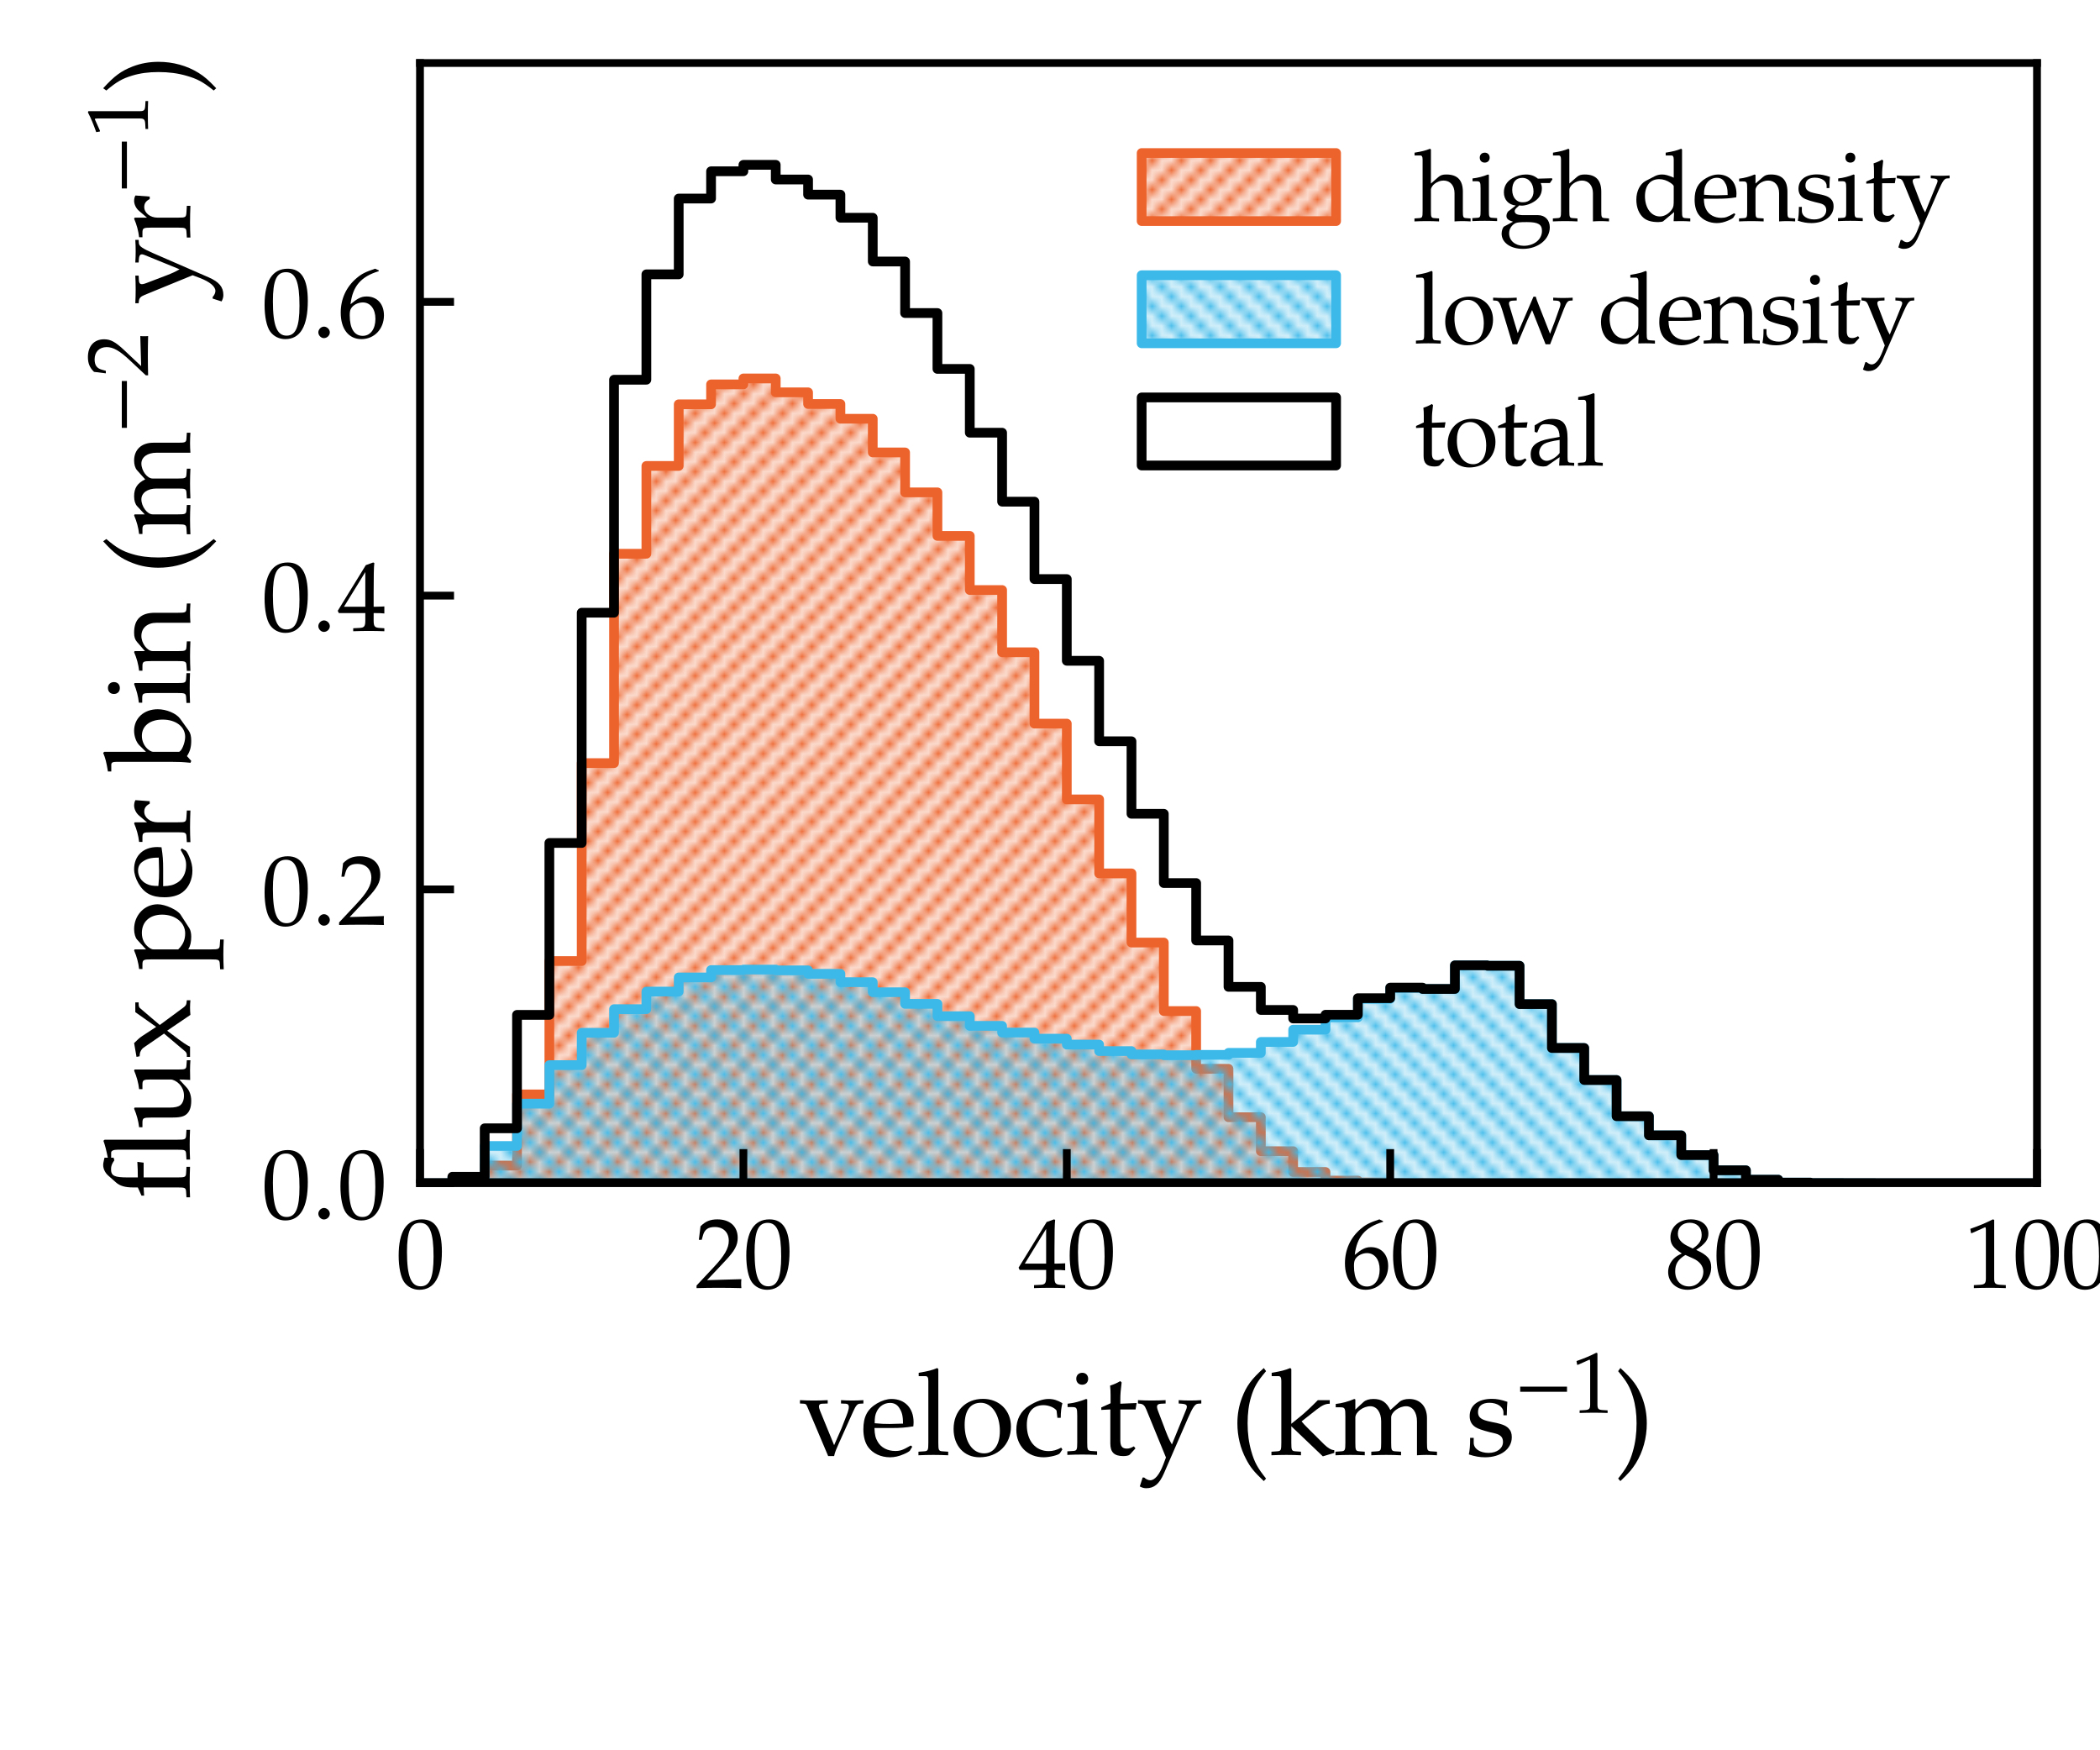
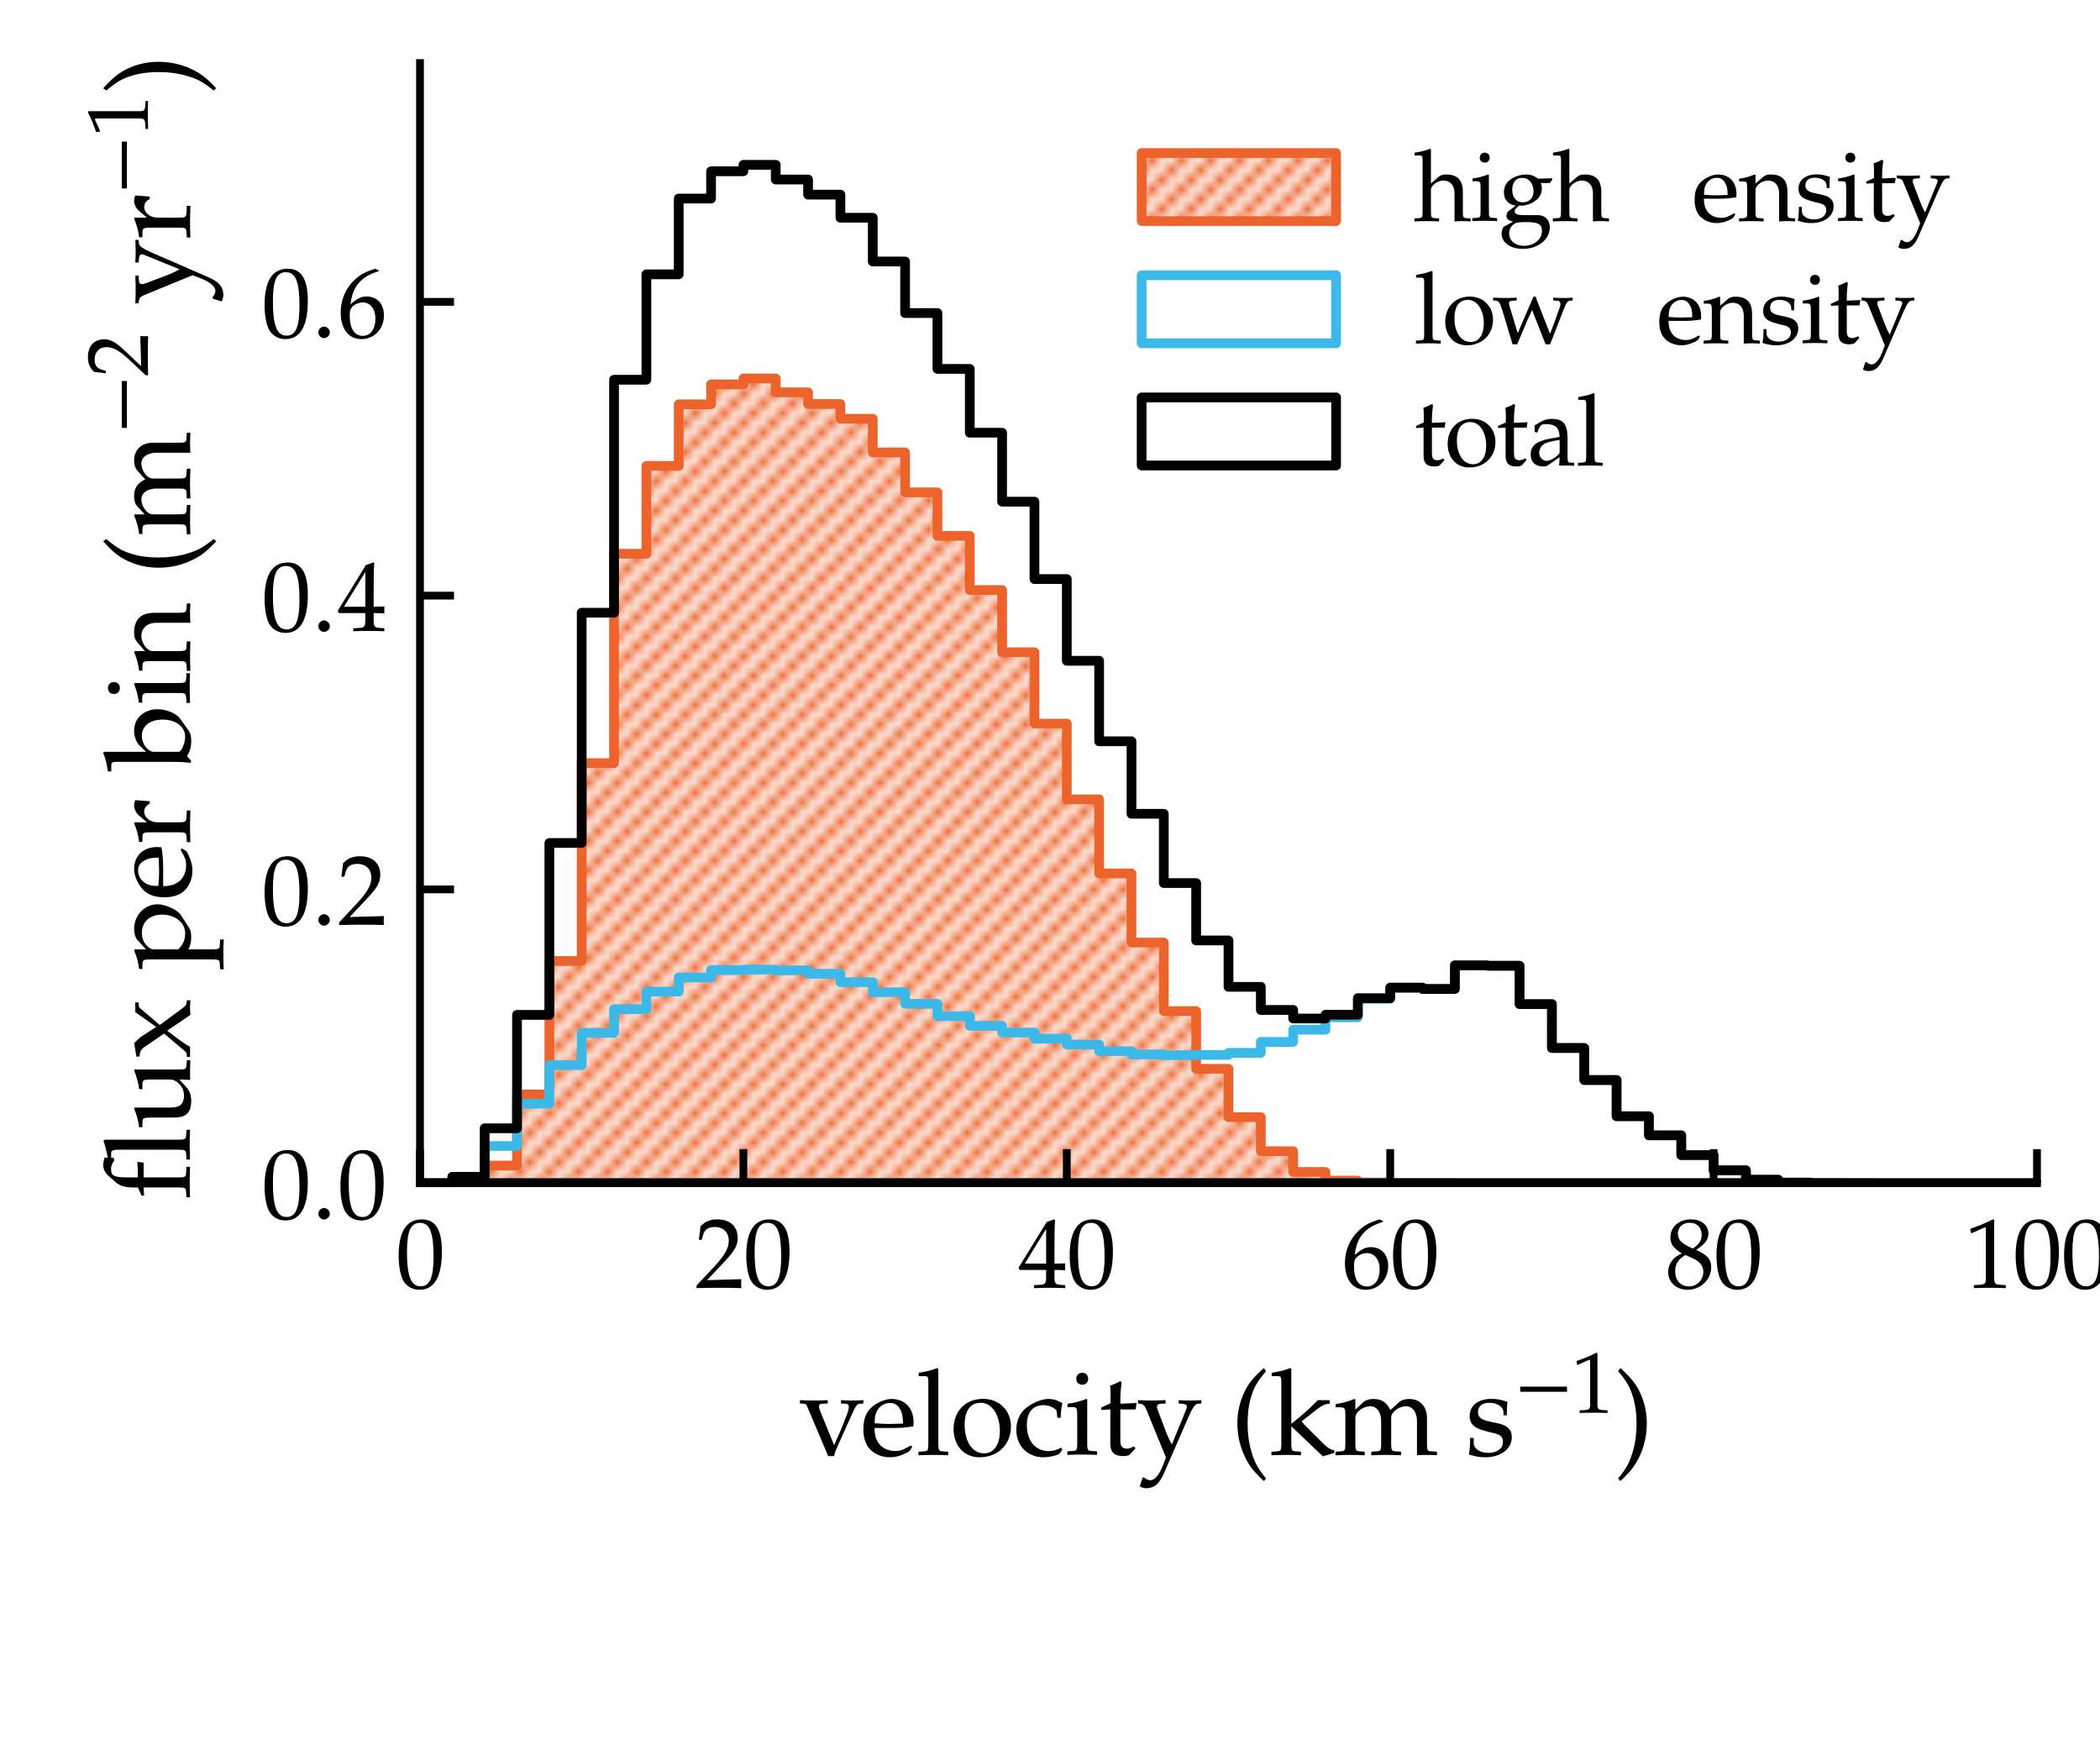
<svg xmlns="http://www.w3.org/2000/svg" xmlns:xlink="http://www.w3.org/1999/xlink" width="216pt" height="180pt" viewBox="0 0 216 180" version="1.1">
  <defs>
    <style type="text/css">*{stroke-linejoin: round; stroke-linecap: butt}</style>
  </defs>
  <g id="figure_1">
    <g id="patch_1">
      <path d="M 0 180  L 216 180  L 216 0  L 0 0  z " style="fill: #ffffff" />
    </g>
    <g id="axes_1">
      <g id="patch_2">
        <path d="M 43.2 121.68  L 209.52 121.68  L 209.52 6.48  L 43.2 6.48  z " style="fill: #ffffff" />
      </g>
      <g id="patch_3">
        <path d="M 43.2 121.68  L 43.2 121.679  L 46.526 121.679  L 46.526 121.594  L 49.853 121.594  L 49.853 119.865  L 53.179 119.865  L 53.179 112.548  L 56.506 112.548  L 56.506 98.833  L 59.832 98.833  L 59.832 78.479  L 63.158 78.479  L 63.158 56.949  L 66.485 56.949  L 66.485 47.918  L 69.811 47.918  L 69.811 41.579  L 73.138 41.579  L 73.138 39.531  L 76.464 39.531  L 76.464 38.919  L 79.79 38.919  L 79.79 40.348  L 83.117 40.348  L 83.117 41.547  L 86.443 41.547  L 86.443 43.064  L 89.77 43.064  L 89.77 46.53  L 93.096 46.53  L 93.096 50.635  L 96.422 50.635  L 96.422 55.113  L 99.749 55.113  L 99.749 60.679  L 103.075 60.679  L 103.075 67.082  L 106.402 67.082  L 106.402 74.416  L 109.728 74.416  L 109.728 82.21  L 113.054 82.21  L 113.054 89.82  L 116.381 89.82  L 116.381 96.933  L 119.707 96.933  L 119.707 103.978  L 123.034 103.978  L 123.034 109.915  L 126.36 109.915  L 126.36 114.891  L 129.686 114.891  L 129.686 118.389  L 133.013 118.389  L 133.013 120.529  L 136.339 120.529  L 136.339 121.415  L 139.666 121.415  L 139.666 121.612  L 142.992 121.612  L 142.992 121.655  L 146.318 121.655  L 146.318 121.672  L 149.645 121.672  L 149.645 121.678  L 152.971 121.678  L 152.971 121.68  L 156.298 121.68  L 156.298 121.68  L 159.624 121.68  L 159.624 121.68  L 162.95 121.68  L 162.95 121.68  L 166.277 121.68  L 166.277 121.68  L 169.603 121.68  L 169.603 121.68  L 172.93 121.68  L 172.93 121.68  L 176.256 121.68  L 176.256 121.68  L 179.582 121.68  L 179.582 121.68  L 182.909 121.68  L 182.909 121.68  L 186.235 121.68  L 186.235 121.68  L 189.562 121.68  L 189.562 121.68  L 192.888 121.68  L 192.888 121.68  L 196.214 121.68  L 196.214 121.68  L 199.541 121.68  L 199.541 121.68  L 202.867 121.68  L 202.867 121.68  L 206.194 121.68  L 206.194 121.68  L 209.52 121.68  L 209.52 121.68  z " clip-path="url(#pfb342551e7)" style="fill: url(#h3b12425a8b); stroke: #ed632c; stroke-linejoin: miter" />
      </g>
      <g id="patch_4">
        <path d="M 43.2 121.68  L 43.2 121.676  L 46.526 121.676  L 46.526 121.106  L 49.853 121.106  L 49.853 117.852  L 53.179 117.852  L 53.179 113.502  L 56.506 113.502  L 56.506 109.539  L 59.832 109.539  L 59.832 106.212  L 63.158 106.212  L 63.158 103.783  L 66.485 103.783  L 66.485 101.976  L 69.811 101.976  L 69.811 100.521  L 73.138 100.521  L 73.138 99.763  L 76.464 99.763  L 76.464 99.714  L 79.79 99.714  L 79.79 99.792  L 83.117 99.792  L 83.117 100.15  L 86.443 100.15  L 86.443 101.008  L 89.77 101.008  L 89.77 102.042  L 93.096 102.042  L 93.096 103.238  L 96.422 103.238  L 96.422 104.506  L 99.749 104.506  L 99.749 105.501  L 103.075 105.501  L 103.075 106.189  L 106.402 106.189  L 106.402 106.818  L 109.728 106.818  L 109.728 107.425  L 113.054 107.425  L 113.054 108.094  L 116.381 108.094  L 116.381 108.438  L 119.707 108.438  L 119.707 108.517  L 123.034 108.517  L 123.034 108.481  L 126.36 108.481  L 126.36 108.277  L 129.686 108.277  L 129.686 107.154  L 133.013 107.154  L 133.013 105.893  L 136.339 105.893  L 136.339 104.622  L 139.666 104.622  L 139.666 102.721  L 142.992 102.721  L 142.992 101.592  L 146.318 101.592  L 146.318 101.712  L 149.645 101.712  L 149.645 99.279  L 152.971 99.279  L 152.971 99.32  L 156.298 99.32  L 156.298 103.261  L 159.624 103.261  L 159.624 107.777  L 162.95 107.777  L 162.95 111.069  L 166.277 111.069  L 166.277 114.793  L 169.603 114.793  L 169.603 116.757  L 172.93 116.757  L 172.93 118.791  L 176.256 118.791  L 176.256 120.354  L 179.582 120.354  L 179.582 121.32  L 182.909 121.32  L 182.909 121.623  L 186.235 121.623  L 186.235 121.665  L 189.562 121.665  L 189.562 121.675  L 192.888 121.675  L 192.888 121.679  L 196.214 121.679  L 196.214 121.68  L 199.541 121.68  L 199.541 121.68  L 202.867 121.68  L 202.867 121.68  L 206.194 121.68  L 206.194 121.68  L 209.52 121.68  L 209.52 121.68  z " clip-path="url(#pfb342551e7)" style="fill: url(#h02c1dba7c7); stroke: #3db9e9; stroke-linejoin: miter" />
      </g>
      <g id="patch_5">
        <path d="M 43.2 121.68  L 43.2 121.675  L 46.526 121.675  L 46.526 121.02  L 49.853 121.02  L 49.853 116.036  L 53.179 116.036  L 53.179 104.37  L 56.506 104.37  L 56.506 86.691  L 59.832 86.691  L 59.832 63.011  L 63.158 63.011  L 63.158 39.052  L 66.485 39.052  L 66.485 28.214  L 69.811 28.214  L 69.811 20.42  L 73.138 20.42  L 73.138 17.614  L 76.464 17.614  L 76.464 16.953  L 79.79 16.953  L 79.79 18.46  L 83.117 18.46  L 83.117 20.017  L 86.443 20.017  L 86.443 22.392  L 89.77 22.392  L 89.77 26.892  L 93.096 26.892  L 93.096 32.194  L 96.422 32.194  L 96.422 37.939  L 99.749 37.939  L 99.749 44.5  L 103.075 44.5  L 103.075 51.591  L 106.402 51.591  L 106.402 59.554  L 109.728 59.554  L 109.728 67.955  L 113.054 67.955  L 113.054 76.234  L 116.381 76.234  L 116.381 83.691  L 119.707 83.691  L 119.707 90.815  L 123.034 90.815  L 123.034 96.716  L 126.36 96.716  L 126.36 101.488  L 129.686 101.488  L 129.686 103.864  L 133.013 103.864  L 133.013 104.742  L 136.339 104.742  L 136.339 104.357  L 139.666 104.357  L 139.666 102.652  L 142.992 102.652  L 142.992 101.567  L 146.318 101.567  L 146.318 101.704  L 149.645 101.704  L 149.645 99.277  L 152.971 99.277  L 152.971 99.319  L 156.298 99.319  L 156.298 103.261  L 159.624 103.261  L 159.624 107.777  L 162.95 107.777  L 162.95 111.069  L 166.277 111.069  L 166.277 114.793  L 169.603 114.793  L 169.603 116.757  L 172.93 116.757  L 172.93 118.791  L 176.256 118.791  L 176.256 120.354  L 179.582 120.354  L 179.582 121.32  L 182.909 121.32  L 182.909 121.623  L 186.235 121.623  L 186.235 121.665  L 189.562 121.665  L 189.562 121.675  L 192.888 121.675  L 192.888 121.679  L 196.214 121.679  L 196.214 121.68  L 199.541 121.68  L 199.541 121.68  L 202.867 121.68  L 202.867 121.68  L 206.194 121.68  L 206.194 121.68  L 209.52 121.68  L 209.52 121.68  L 43.2 121.68  z " clip-path="url(#pfb342551e7)" style="fill: none; stroke: #000000; stroke-linejoin: miter" />
      </g>
      <g id="matplotlib.axis_1">
        <g id="xtick_1">
          <g id="line2d_1">
            <defs>
              <path id="m2ce59a1616" d="M 0 0  L 0 -3.5  " style="stroke: #000000; stroke-width: 0.8" />
            </defs>
            <g>
              <use xlink:href="#m2ce59a1616" x="43.2" y="121.68" style="stroke: #000000; stroke-width: 0.8" />
            </g>
          </g>
          <g id="text_1">
            <g transform="translate(40.709 132.438) scale(0.1 -0.1)">
              <defs>
                <path id="TeXGyrePagellaX-Regular-30" d="M 2976 2345  C 2976 3749 2560 4416 1683 4416  C 691 4416 186 3628 186 2076  C 186 1326 320 679 544 365  C 768 51 1126 -128 1523 -128  C 2490 -128 2976 704 2976 2345  z M 2438 2025  C 2438 660 2195 96 1606 96  C 986 96 723 743 723 2307  C 723 3660 960 4191 1568 4191  C 2189 4191 2438 3563 2438 2025  z " transform="scale(0.016)" />
              </defs>
              <use xlink:href="#TeXGyrePagellaX-Regular-30" transform="scale(0.996)" />
            </g>
          </g>
        </g>
        <g id="xtick_2">
          <g id="line2d_2">
            <g>
              <use xlink:href="#m2ce59a1616" x="76.464" y="121.68" style="stroke: #000000; stroke-width: 0.8" />
            </g>
          </g>
          <g id="text_2">
            <g transform="translate(71.483 132.438) scale(0.1 -0.1)">
              <defs>
                <path id="TeXGyrePagellaX-Regular-32" d="M 2995 -20  C 2982 115 2982 179 2982 269  C 2982 352 2982 416 2995 557  L 781 493  L 1946 1730  C 2566 2390 2758 2743 2758 3224  C 2758 3961 2259 4416 1446 4416  C 986 4416 672 4287 358 3967  L 250 3096  L 435 3096  L 518 3390  C 621 3762 851 3923 1280 3923  C 1830 3923 2182 3576 2182 3032  C 2182 2551 1914 2076 1190 1307  L 102 147  L 102 -20  C 576 -7 1056 0 1530 0  C 2016 0 2509 -7 2995 -20  z " transform="scale(0.016)" />
              </defs>
              <use xlink:href="#TeXGyrePagellaX-Regular-32" transform="scale(0.996)" />
              <use xlink:href="#TeXGyrePagellaX-Regular-30" transform="translate(49.813 0) scale(0.996)" />
            </g>
          </g>
        </g>
        <g id="xtick_3">
          <g id="line2d_3">
            <g>
              <use xlink:href="#m2ce59a1616" x="109.728" y="121.68" style="stroke: #000000; stroke-width: 0.8" />
            </g>
          </g>
          <g id="text_3">
            <g transform="translate(104.747 132.438) scale(0.1 -0.1)">
              <defs>
                <path id="TeXGyrePagellaX-Regular-34" d="M 3021 -20  L 3021 172  L 2714 192  C 2400 211 2330 293 2330 675  L 2330 1152  C 2707 1152 2842 1145 3021 1126  L 3021 1580  C 3021 1580 2707 1561 2502 1561  L 2330 1561  L 2330 2445  C 2330 3576 2342 4123 2374 4384  L 2298 4416  L 1824 4244  L 13 1299  L 83 1152  L 1792 1152  L 1792 675  C 1792 293 1722 204 1408 192  L 1011 172  L 1011 -20  C 1357 -7 1696 0 2042 0  C 2368 0 2694 -7 3021 -20  z M 1792 1561  L 416 1561  L 1792 3799  L 1792 1561  z " transform="scale(0.016)" />
              </defs>
              <use xlink:href="#TeXGyrePagellaX-Regular-34" transform="scale(0.996)" />
              <use xlink:href="#TeXGyrePagellaX-Regular-30" transform="translate(49.813 0) scale(0.996)" />
            </g>
          </g>
        </g>
        <g id="xtick_4">
          <g id="line2d_4">
            <g>
              <use xlink:href="#m2ce59a1616" x="142.992" y="121.68" style="stroke: #000000; stroke-width: 0.8" />
            </g>
          </g>
          <g id="text_4">
            <g transform="translate(138.011 132.438) scale(0.1 -0.1)">
              <defs>
                <path id="TeXGyrePagellaX-Regular-36" d="M 2995 1405  C 2995 2143 2554 2624 1875 2624  C 1498 2624 1261 2470 838 2124  C 973 3283 1510 3910 2662 4256  L 2662 4307  L 2426 4416  C 1811 4211 1549 4083 1222 3801  C 563 3244 205 2463 205 1585  C 205 526 717 -128 1542 -128  C 2374 -128 2995 532 2995 1405  z M 2445 1180  C 2445 513 2118 83 1626 83  C 1082 83 787 551 787 1411  C 787 1636 813 1758 883 1867  C 1024 2085 1325 2239 1632 2239  C 2118 2239 2445 1816 2445 1180  z " transform="scale(0.016)" />
              </defs>
              <use xlink:href="#TeXGyrePagellaX-Regular-36" transform="scale(0.996)" />
              <use xlink:href="#TeXGyrePagellaX-Regular-30" transform="translate(49.813 0) scale(0.996)" />
            </g>
          </g>
        </g>
        <g id="xtick_5">
          <g id="line2d_5">
            <g>
              <use xlink:href="#m2ce59a1616" x="176.256" y="121.68" style="stroke: #000000; stroke-width: 0.8" />
            </g>
          </g>
          <g id="text_5">
            <g transform="translate(171.275 132.438) scale(0.1 -0.1)">
              <defs>
                <path id="TeXGyrePagellaX-Regular-38" d="M 2970 1324  C 2970 1836 2733 2111 2003 2444  C 2586 2841 2790 3110 2790 3494  C 2790 4044 2336 4416 1658 4416  C 896 4416 339 3929 339 3257  C 339 2822 512 2579 1075 2214  C 813 2092 704 2022 563 1887  C 320 1638 192 1350 192 1017  C 192 358 723 -128 1446 -128  C 2278 -128 2970 524 2970 1318  L 2970 1324  z M 2464 1049  C 2464 512 2061 89 1542 89  C 998 89 646 473 646 1068  C 646 1536 832 1830 1306 2118  L 1818 1888  C 2221 1708 2464 1395 2464 1049  z M 2355 3417  C 2355 3052 2195 2803 1779 2534  L 1427 2707  C 1024 2911 819 3167 819 3487  C 819 3910 1126 4198 1581 4198  C 2048 4198 2355 3891 2355 3423  L 2355 3417  z " transform="scale(0.016)" />
              </defs>
              <use xlink:href="#TeXGyrePagellaX-Regular-38" transform="scale(0.996)" />
              <use xlink:href="#TeXGyrePagellaX-Regular-30" transform="translate(49.813 0) scale(0.996)" />
            </g>
          </g>
        </g>
        <g id="xtick_6">
          <g id="line2d_6">
            <g>
              <use xlink:href="#m2ce59a1616" x="209.52" y="121.68" style="stroke: #000000; stroke-width: 0.8" />
            </g>
          </g>
          <g id="text_6">
            <g transform="translate(202.048 132.438) scale(0.1 -0.1)">
              <defs>
                <path id="TeXGyrePagellaX-Regular-31" d="M 2675 -20  L 2675 172  L 2342 192  C 1990 211 1926 281 1926 611  L 1926 4384  L 1837 4416  C 1421 4199 966 4008 384 3805  L 429 3531  L 493 3531  L 1318 3900  L 1338 3907  C 1376 3907 1389 3849 1389 3697  L 1389 611  C 1389 281 1318 211 973 192  L 614 172  L 614 -20  C 966 -7 1318 0 1670 0  C 2003 0 2342 -7 2675 -20  z " transform="scale(0.016)" />
              </defs>
              <use xlink:href="#TeXGyrePagellaX-Regular-31" transform="scale(0.996)" />
              <use xlink:href="#TeXGyrePagellaX-Regular-30" transform="translate(49.813 0) scale(0.996)" />
              <use xlink:href="#TeXGyrePagellaX-Regular-30" transform="translate(99.626 0) scale(0.996)" />
            </g>
          </g>
        </g>
        <g id="text_7">
          <g transform="translate(82.21 149.623) scale(0.12 -0.12)">
            <defs>
              <path id="TeXGyrePagellaX-Regular-76" d="M 3450 2764  L 3450 2944  C 3251 2931 3046 2924 2848 2924  C 2650 2924 2445 2931 2246 2944  L 2246 2764  L 2509 2752  C 2714 2739 2714 2551 2541 2112  L 2272 1428  L 1875 523  L 1114 2383  C 1043 2564 1011 2745 1216 2752  L 1530 2764  L 1530 2944  C 1280 2931 1030 2924 781 2924  C 531 2924 288 2931 38 2944  L 38 2764  L 256 2752  C 371 2745 390 2687 454 2538  L 1555 -64  L 1875 -64  C 1914 149 2010 349 2138 640  L 2893 2319  C 3040 2648 3123 2745 3251 2752  L 3450 2764  z " transform="scale(0.016)" />
              <path id="TeXGyrePagellaX-Regular-65" d="M 2867 1762  C 2867 2520 2394 3008 1677 3008  C 1440 3008 1165 2924 902 2770  C 378 2460 166 2052 166 1377  C 166 982 256 643 435 405  C 685 70 1120 -128 1600 -128  C 1837 -128 2074 -77 2336 38  C 2509 108 2643 192 2669 230  L 2797 443  L 2714 505  C 2304 267 2157 211 1882 211  C 1466 211 1120 393 941 700  C 819 907 774 1082 762 1446  L 1696 1446  C 2138 1446 2413 1465 2854 1535  C 2861 1625 2867 1683 2867 1762  z M 2298 1683  L 1581 1664  C 1286 1664 1120 1670 774 1703  C 774 2013 800 2157 883 2329  C 1018 2618 1293 2796 1600 2796  C 1811 2796 1978 2711 2093 2533  C 2234 2316 2298 2125 2298 1683  z " transform="scale(0.016)" />
              <path id="TeXGyrePagellaX-Regular-6c" d="M 1734 -20  L 1734 172  L 1440 192  C 1222 204 1203 249 1203 653  L 1203 4616  L 1146 4672  C 864 4554 653 4499 147 4416  L 147 4236  L 506 4236  C 621 4236 666 4166 666 3974  L 666 653  C 666 249 646 204 429 192  L 134 172  L 134 -20  C 403 -7 666 0 934 0  C 1203 0 1466 -7 1734 -20  z " transform="scale(0.016)" />
              <path id="TeXGyrePagellaX-Regular-6f" d="M 3290 1523  C 3290 2391 2662 3014 1786 3014  C 851 3014 205 2353 205 1395  C 205 488 774 -128 1600 -128  C 2586 -128 3290 559 3290 1523  z M 2694 1285  C 2694 546 2368 83 1850 83  C 1222 83 800 700 800 1613  C 800 2385 1107 2803 1670 2803  C 2259 2803 2694 2160 2694 1285  z " transform="scale(0.016)" />
              <path id="TeXGyrePagellaX-Regular-63" d="M 2643 294  L 2579 390  C 2342 262 2138 204 1907 204  C 1197 204 730 756 730 1603  C 730 2290 1050 2675 1626 2675  C 1907 2675 2214 2547 2330 2386  L 2374 1995  L 2554 1995  C 2554 2290 2586 2553 2643 2783  C 2387 2937 2163 3008 1901 3008  C 1594 3008 1235 2886 851 2643  C 403 2360 166 1911 166 1347  C 166 480 774 -128 1632 -128  C 1965 -128 2445 -7 2509 89  L 2643 294  z " transform="scale(0.016)" />
              <path id="TeXGyrePagellaX-Regular-69" d="M 1734 0  L 1734 192  L 1440 211  C 1222 223 1203 268 1203 670  L 1203 2983  L 1146 3008  C 819 2876 486 2789 147 2752  L 147 2572  L 384 2572  C 640 2572 666 2528 666 2106  L 666 670  C 666 268 646 223 429 211  L 134 192  L 134 0  C 403 12 666 19 934 19  C 1203 19 1466 12 1734 0  z M 1254 4095  C 1254 4281 1126 4416 941 4416  C 742 4416 614 4287 614 4095  C 614 3903 742 3775 934 3775  C 1126 3775 1254 3903 1254 4095  z " transform="scale(0.016)" />
              <path id="TeXGyrePagellaX-Regular-74" d="M 2042 2790  L 1165 2752  L 1165 2993  C 1165 3261 1184 3490 1235 3897  L 1158 3968  C 1005 3872 813 3789 614 3726  C 634 3535 640 3414 640 3223  L 640 2777  L 141 2553  L 141 2419  L 627 2444  L 627 612  C 627 140 838 -64 1331 -64  C 1478 -64 1632 -32 1670 12  L 1978 351  L 1894 460  C 1734 371 1638 339 1517 339  C 1267 339 1165 466 1165 778  L 1165 2444  L 1984 2444  L 2042 2790  z " transform="scale(0.016)" />
              <path id="TeXGyrePagellaX-Regular-79" d="M 3482 2764  L 3482 2944  C 3277 2931 3078 2924 2874 2924  C 2669 2924 2470 2931 2266 2944  L 2266 2764  L 2432 2752  C 2701 2732 2758 2656 2662 2426  L 1901 563  C 1760 805 1696 952 1574 1265  L 1165 2337  C 1056 2617 1069 2739 1318 2752  L 1562 2764  L 1562 2944  C 1312 2931 1069 2924 819 2924  C 570 2924 326 2931 77 2944  L 77 2764  L 192 2752  C 352 2732 435 2662 525 2439  L 1581 -139  L 1434 -528  C 1229 -1064 979 -1364 736 -1364  C 634 -1364 518 -1313 410 -1217  L 326 -1217  L 173 -1696  C 294 -1760 397 -1792 518 -1792  C 947 -1792 1222 -1562 1466 -1006  L 2765 1979  C 3021 2560 3142 2739 3302 2752  L 3482 2764  z " transform="scale(0.016)" />
              <path id="TeXGyrePagellaX-Regular-28" d="M 1926 -1273  C 1466 -698 1299 -388 1133 194  C 998 659 934 1150 934 1699  C 934 2235 992 2694 1120 3114  C 1280 3650 1459 3954 1926 4503  L 1805 4672  C 1139 4070 877 3715 634 3082  C 467 2649 384 2190 384 1699  C 384 1008 544 355 851 -226  C 1075 -659 1280 -911 1805 -1408  L 1926 -1273  z " transform="scale(0.016)" />
              <path id="TeXGyrePagellaX-Regular-6b" d="M 3514 108  L 3514 256  C 3360 256 3174 365 2970 564  L 2163 1366  C 1933 1590 1862 1674 1754 1802  L 2579 2450  C 2880 2681 3053 2751 3270 2751  L 3270 2944  L 2630 2944  C 2221 2533 1920 2251 1670 2052  L 1203 1674  L 1203 4616  L 1146 4672  C 864 4554 653 4499 147 4416  L 147 4236  L 506 4236  C 621 4236 666 4166 666 3974  L 666 653  C 666 249 646 204 429 192  L 134 172  L 134 -20  C 403 -7 672 0 941 0  C 1203 0 1459 -7 1722 -20  L 1722 172  L 1440 192  C 1222 204 1203 249 1203 653  L 1203 1539  L 2899 -77  L 3514 108  z " transform="scale(0.016)" />
              <path id="TeXGyrePagellaX-Regular-6d" d="M 5562 -20  L 5562 172  L 5261 192  C 5043 204 5024 249 5024 654  L 5024 1975  C 5024 2611 4653 3008 4064 3008  C 3840 3008 3654 2950 3539 2847  L 3053 2412  C 2848 2835 2586 3008 2144 3008  C 1907 3008 1728 2950 1613 2847  L 1171 2437  L 1171 2982  L 1114 3008  C 787 2867 454 2777 115 2739  L 115 2560  L 352 2560  C 608 2560 634 2515 634 2092  L 634 652  C 634 249 614 204 397 192  L 102 172  L 102 -20  C 371 -7 646 0 915 0  C 1171 0 1421 -7 1677 -20  L 1677 172  L 1408 192  C 1190 204 1171 249 1171 652  L 1171 2009  C 1171 2303 1594 2617 1978 2617  C 2323 2617 2560 2290 2560 1802  L 2560 654  C 2560 249 2541 204 2323 192  L 2029 172  L 2029 -20  C 2298 -7 2560 0 2829 0  C 3098 0 3360 -7 3629 -20  L 3629 172  L 3334 192  C 3117 204 3098 249 3098 654  L 3098 2014  C 3098 2303 3520 2617 3904 2617  C 4250 2617 4486 2290 4486 1802  L 4486 -20  C 4653 -7 4826 0 4992 0  C 5184 0 5370 -7 5562 -20  z " transform="scale(0.016)" />
              <path id="TeXGyrePagellaX-Regular-73" d="M 2502 959  C 2502 1158 2451 1305 2323 1433  C 2157 1599 1946 1670 1382 1779  C 858 1881 685 2009 685 2303  C 685 2623 909 2803 1299 2803  C 1728 2803 2054 2579 2054 2278  L 2054 2131  L 2234 2131  C 2240 2502 2246 2655 2266 2854  C 1926 2969 1696 3014 1434 3014  C 691 3014 237 2662 237 2086  C 237 1779 378 1561 672 1427  C 845 1350 1184 1247 1619 1151  C 1907 1075 2029 940 2029 697  C 2029 352 1709 108 1254 108  C 787 108 454 332 454 652  L 454 915  L 262 915  C 262 473 243 281 192 25  C 525 -84 774 -128 1069 -128  C 1907 -128 2502 320 2502 947  L 2502 959  z " transform="scale(0.016)" />
              <path id="pxsys-0" d="M 3866 1542  L 3866 1920  L 416 1920  L 416 1542  L 3866 1542  z " transform="scale(0.016)" />
              <path id="TeXGyrePagellaX-Regular-29" d="M 1747 1693  C 1747 2190 1664 2649 1498 3082  C 1254 3709 992 4064 326 4672  L 205 4503  C 672 3948 845 3644 1005 3114  C 1133 2694 1197 2235 1197 1699  C 1197 1150 1133 659 998 194  C 832 -388 666 -698 205 -1273  L 326 -1408  C 768 -989 954 -775 1152 -459  C 1542 168 1747 917 1747 1693  z " transform="scale(0.016)" />
            </defs>
            <use xlink:href="#TeXGyrePagellaX-Regular-76" transform="scale(0.996)" />
            <use xlink:href="#TeXGyrePagellaX-Regular-65" transform="translate(52.304 0) scale(0.996)" />
            <use xlink:href="#TeXGyrePagellaX-Regular-6c" transform="translate(100.025 0) scale(0.996)" />
            <use xlink:href="#TeXGyrePagellaX-Regular-6f" transform="translate(129.016 0) scale(0.996)" />
            <use xlink:href="#TeXGyrePagellaX-Regular-63" transform="translate(183.412 0) scale(0.996)" />
            <use xlink:href="#TeXGyrePagellaX-Regular-69" transform="translate(227.646 0) scale(0.996)" />
            <use xlink:href="#TeXGyrePagellaX-Regular-74" transform="translate(256.638 0) scale(0.996)" />
            <use xlink:href="#TeXGyrePagellaX-Regular-79" transform="translate(289.116 0) scale(0.996)" />
            <use xlink:href="#TeXGyrePagellaX-Regular-28" transform="translate(369.415 0) scale(0.996)" />
            <use xlink:href="#TeXGyrePagellaX-Regular-6b" transform="translate(402.59 0) scale(0.996)" />
            <use xlink:href="#TeXGyrePagellaX-Regular-6d" transform="translate(457.983 0) scale(0.996)" />
            <use xlink:href="#TeXGyrePagellaX-Regular-73" transform="translate(570.859 0) scale(0.996)" />
            <use xlink:href="#pxsys-0" transform="translate(613.101 36.164) scale(0.727)" />
            <use xlink:href="#TeXGyrePagellaX-Regular-31" transform="translate(661.755 36.164) scale(0.727)" />
            <use xlink:href="#TeXGyrePagellaX-Regular-29" transform="translate(698.617 0) scale(0.996)" />
          </g>
        </g>
      </g>
      <g id="matplotlib.axis_2">
        <g id="ytick_1">
          <g id="line2d_7">
            <defs>
              <path id="mf4513fcee2" d="M 0 0  L 3.5 0  " style="stroke: #000000; stroke-width: 0.8" />
            </defs>
            <g>
              <use xlink:href="#mf4513fcee2" x="43.2" y="121.68" style="stroke: #000000; stroke-width: 0.8" />
            </g>
          </g>
          <g id="text_8">
            <g transform="translate(26.918 125.309) scale(0.1 -0.1)">
              <defs>
                <path id="NewPXMI-95" d="M 1171 307  C 1171 499 992 678 794 678  C 602 678 429 499 429 307  C 429 115 602 -64 787 -64  C 992 -64 1171 108 1171 307  z " transform="scale(0.016)" />
              </defs>
              <use xlink:href="#TeXGyrePagellaX-Regular-30" transform="scale(0.996)" />
              <use xlink:href="#NewPXMI-95" transform="translate(51.407 0) scale(0.996)" />
              <use xlink:href="#TeXGyrePagellaX-Regular-30" transform="translate(78.007 0) scale(0.996)" />
            </g>
          </g>
        </g>
        <g id="ytick_2">
          <g id="line2d_8">
            <g>
              <use xlink:href="#mf4513fcee2" x="43.2" y="91.467" style="stroke: #000000; stroke-width: 0.8" />
            </g>
          </g>
          <g id="text_9">
            <g transform="translate(26.918 95.096) scale(0.1 -0.1)">
              <use xlink:href="#TeXGyrePagellaX-Regular-30" transform="scale(0.996)" />
              <use xlink:href="#NewPXMI-95" transform="translate(51.407 0) scale(0.996)" />
              <use xlink:href="#TeXGyrePagellaX-Regular-32" transform="translate(78.007 0) scale(0.996)" />
            </g>
          </g>
        </g>
        <g id="ytick_3">
          <g id="line2d_9">
            <g>
              <use xlink:href="#mf4513fcee2" x="43.2" y="61.255" style="stroke: #000000; stroke-width: 0.8" />
            </g>
          </g>
          <g id="text_10">
            <g transform="translate(26.918 64.884) scale(0.1 -0.1)">
              <use xlink:href="#TeXGyrePagellaX-Regular-30" transform="scale(0.996)" />
              <use xlink:href="#NewPXMI-95" transform="translate(51.407 0) scale(0.996)" />
              <use xlink:href="#TeXGyrePagellaX-Regular-34" transform="translate(78.007 0) scale(0.996)" />
            </g>
          </g>
        </g>
        <g id="ytick_4">
          <g id="line2d_10">
            <g>
              <use xlink:href="#mf4513fcee2" x="43.2" y="31.042" style="stroke: #000000; stroke-width: 0.8" />
            </g>
          </g>
          <g id="text_11">
            <g transform="translate(26.918 34.671) scale(0.1 -0.1)">
              <use xlink:href="#TeXGyrePagellaX-Regular-30" transform="scale(0.996)" />
              <use xlink:href="#NewPXMI-95" transform="translate(51.407 0) scale(0.996)" />
              <use xlink:href="#TeXGyrePagellaX-Regular-36" transform="translate(78.007 0) scale(0.996)" />
            </g>
          </g>
        </g>
        <g id="text_12">
          <g transform="translate(19.547 123.413) rotate(-90) scale(0.12 -0.12)">
            <defs>
              <path id="TeXGyrePagellaX-Regular-1d" d="M 3776 0  L 3776 192  L 3482 211  C 3264 224 3245 269 3245 674  L 3245 4595  L 3187 4659  C 2918 4563 2707 4511 2278 4422  L 2278 4601  C 2208 4614 2195 4620 2138 4633  C 2003 4665 1946 4672 1882 4672  C 1683 4672 1466 4569 1318 4403  L 947 3984  C 762 3775 678 3491 678 3074  L 678 2809  L 237 2611  L 237 2470  L 678 2496  L 678 674  C 678 269 659 224 442 211  L 147 192  L 147 0  C 416 12 685 19 954 19  C 1229 19 1510 12 1786 0  L 1786 192  L 1453 211  C 1235 224 1216 269 1216 674  L 1216 2496  L 2010 2496  L 2054 2834  C 1773 2815 1498 2809 1216 2809  L 1216 3346  C 1216 4072 1299 4249 1658 4249  C 1830 4249 1946 4205 2138 4072  L 2278 4110  L 2278 4243  L 2547 4243  C 2650 4243 2707 4123 2707 3895  L 2707 674  C 2707 269 2688 224 2470 211  L 2176 192  L 2176 0  C 2445 12 2707 19 2976 19  C 3245 19 3507 12 3776 0  z " transform="scale(0.016)" />
              <path id="TeXGyrePagellaX-Regular-75" d="M 3718 -20  L 3718 172  L 3456 192  C 3238 204 3219 243 3219 652  L 3219 2981  L 3162 3008  C 2835 2870 2502 2778 2163 2739  L 2163 2560  L 2400 2560  C 2656 2560 2682 2515 2682 2092  L 2682 1049  C 2682 908 2592 729 2445 582  C 2266 415 2061 326 1811 326  C 1587 326 1408 396 1306 517  C 1216 619 1171 816 1171 1096  L 1171 2981  L 1114 3008  C 787 2870 454 2778 115 2739  L 115 2560  L 352 2560  C 608 2560 634 2515 634 2095  L 634 1026  C 634 580 672 383 787 224  C 928 32 1171 -64 1536 -64  C 1824 -64 2080 25 2253 185  L 2682 580  C 2682 396 2675 294 2656 -7  C 2835 -7 3008 0 3187 0  C 3366 0 3539 -7 3718 -20  z " transform="scale(0.016)" />
              <path id="TeXGyrePagellaX-Regular-78" d="M 3174 -20  L 3174 172  L 3014 192  C 2938 198 2861 249 2790 346  L 1843 1629  L 2752 2694  C 2790 2739 2861 2764 2970 2764  L 3059 2764  L 3059 2944  L 2534 2944  L 1741 1821  L 1254 2565  C 1158 2707 1088 2790 870 3008  L 128 2879  L 160 2713  L 294 2700  C 410 2687 550 2604 614 2514  L 1382 1398  L 429 269  C 384 211 301 172 237 172  L 128 172  L 128 0  L 678 0  C 678 0 723 147 1062 602  L 1536 1231  L 2387 -20  C 2515 -7 2650 0 2778 0  C 2912 0 3040 -7 3174 -20  z " transform="scale(0.016)" />
              <path id="TeXGyrePagellaX-Regular-70" d="M 3546 1740  C 3546 2451 2957 3008 2214 3008  C 1978 3008 1747 2943 1645 2847  L 1120 2367  L 1120 2982  L 1062 3008  C 736 2867 403 2777 64 2739  L 64 2560  L 301 2560  C 557 2560 582 2515 582 2095  L 582 -1132  C 582 -1542 563 -1587 346 -1600  L 51 -1620  L 51 -1812  C 320 -1799 582 -1792 851 -1792  C 1120 -1792 1382 -1799 1651 -1812  L 1651 -1620  L 1357 -1600  C 1139 -1587 1120 -1542 1120 -1132  L 1120 96  C 1312 -20 1517 -64 1805 -64  C 1990 -64 2157 -26 2259 38  L 2989 510  C 3245 676 3546 1331 3546 1738  L 3546 1740  z M 2989 1503  C 2989 790 2560 262 1984 262  C 1632 262 1370 376 1120 637  L 1120 1961  C 1120 2050 1152 2120 1235 2228  C 1421 2470 1683 2591 2003 2591  C 2605 2591 2989 2169 2989 1503  L 2989 1503  z " transform="scale(0.016)" />
              <path id="TeXGyrePagellaX-Regular-72" d="M 2394 2937  C 2323 2982 2208 3008 2093 3008  C 1901 3001 1696 2899 1562 2739  L 1203 2316  L 1203 2976  L 1146 3008  C 819 2867 486 2777 147 2739  L 147 2560  L 384 2560  C 640 2560 666 2515 666 2092  L 666 652  C 666 249 646 204 429 192  L 134 172  L 134 -20  C 397 -7 659 0 922 0  C 1229 0 1530 -7 1837 -20  L 1837 172  L 1504 192  C 1216 211 1203 230 1203 652  L 1203 1753  C 1203 2143 1459 2463 1773 2463  C 1965 2463 2099 2374 2202 2169  L 2336 2169  L 2394 2937  z " transform="scale(0.016)" />
              <path id="TeXGyrePagellaX-Regular-62" d="M 3251 1736  C 3251 2477 2771 3008 2093 3008  C 1792 3008 1478 2892 1312 2726  L 960 2368  L 960 4616  L 902 4672  C 621 4554 410 4499 -96 4416  L -96 4236  L 262 4236  C 378 4236 422 4166 422 3974  L 422 990  C 422 594 416 421 371 -26  L 474 -64  L 730 166  C 986 0 1216 -64 1555 -64  C 1805 -64 1971 -20 2106 76  L 2746 536  C 3027 741 3251 1270 3251 1736  z M 2694 1475  C 2694 760 2310 262 1766 262  C 1434 262 960 466 960 607  L 960 1979  C 960 2068 1024 2183 1126 2298  C 1306 2483 1555 2591 1818 2591  C 2355 2591 2694 2158 2694 1475  z " transform="scale(0.016)" />
              <path id="TeXGyrePagellaX-Regular-6e" d="M 3661 -20  L 3661 172  L 3398 192  C 3181 204 3162 243 3162 654  L 3162 1892  C 3162 2643 2810 3008 2093 3008  C 1856 3008 1722 2963 1587 2847  L 1101 2425  L 1101 2982  L 1043 3008  C 717 2867 384 2777 45 2739  L 45 2560  L 282 2560  C 538 2560 563 2515 563 2092  L 563 652  C 563 249 544 204 326 192  L 38 172  L 38 -20  C 301 -7 570 0 832 0  C 1094 0 1363 -7 1626 -20  L 1626 172  L 1338 192  C 1120 204 1101 249 1101 652  L 1101 2009  C 1101 2303 1523 2617 1914 2617  C 2342 2617 2624 2296 2624 1802  L 2624 -20  C 2790 -7 2963 0 3130 0  C 3309 0 3482 -7 3661 -20  z " transform="scale(0.016)" />
            </defs>
            <use xlink:href="#TeXGyrePagellaX-Regular-1d" transform="scale(0.996)" />
            <use xlink:href="#TeXGyrePagellaX-Regular-75" transform="translate(60.573 0) scale(0.996)" />
            <use xlink:href="#TeXGyrePagellaX-Regular-78" transform="translate(120.648 0) scale(0.996)" />
            <use xlink:href="#TeXGyrePagellaX-Regular-70" transform="translate(196.961 0) scale(0.996)" />
            <use xlink:href="#TeXGyrePagellaX-Regular-65" transform="translate(256.837 0) scale(0.996)" />
            <use xlink:href="#TeXGyrePagellaX-Regular-72" transform="translate(304.558 0) scale(0.996)" />
            <use xlink:href="#TeXGyrePagellaX-Regular-62" transform="translate(368.817 0) scale(0.996)" />
            <use xlink:href="#TeXGyrePagellaX-Regular-69" transform="translate(423.91 0) scale(0.996)" />
            <use xlink:href="#TeXGyrePagellaX-Regular-6e" transform="translate(452.902 0) scale(0.996)" />
            <use xlink:href="#TeXGyrePagellaX-Regular-28" transform="translate(535.791 0) scale(0.996)" />
            <use xlink:href="#TeXGyrePagellaX-Regular-6d" transform="translate(568.966 0) scale(0.996)" />
            <use xlink:href="#pxsys-0" transform="translate(656.937 36.164) scale(0.727)" />
            <use xlink:href="#TeXGyrePagellaX-Regular-32" transform="translate(705.591 36.164) scale(0.727)" />
            <use xlink:href="#TeXGyrePagellaX-Regular-79" transform="translate(767.359 0) scale(0.996)" />
            <use xlink:href="#TeXGyrePagellaX-Regular-72" transform="translate(822.751 0) scale(0.996)" />
            <use xlink:href="#pxsys-0" transform="translate(862.104 36.164) scale(0.727)" />
            <use xlink:href="#TeXGyrePagellaX-Regular-31" transform="translate(910.758 36.164) scale(0.727)" />
            <use xlink:href="#TeXGyrePagellaX-Regular-29" transform="translate(947.619 0) scale(0.996)" />
          </g>
        </g>
      </g>
      <g id="patch_6">
        <path d="M 43.2 121.68  L 43.2 6.48  " style="fill: none; stroke: #000000; stroke-width: 0.8; stroke-linejoin: miter; stroke-linecap: square" />
      </g>
      <g id="patch_7">
-         <path d="M 209.52 121.68  L 209.52 6.48  " style="fill: none; stroke: #000000; stroke-width: 0.8; stroke-linejoin: miter; stroke-linecap: square" />
-       </g>
+         </g>
      <g id="patch_8">
        <path d="M 43.2 121.68  L 209.52 121.68  " style="fill: none; stroke: #000000; stroke-width: 0.8; stroke-linejoin: miter; stroke-linecap: square" />
      </g>
      <g id="patch_9">
-         <path d="M 43.2 6.48  L 209.52 6.48  " style="fill: none; stroke: #000000; stroke-width: 0.8; stroke-linejoin: miter; stroke-linecap: square" />
-       </g>
+         </g>
      <g id="legend_1">
        <g id="patch_10">
          <path d="M 117.427 22.738  L 137.427 22.738  L 137.427 15.738  L 117.427 15.738  z " style="fill: url(#h3b12425a8b); stroke: #ed632c; stroke-linejoin: miter" />
        </g>
        <g id="text_13">
          <g transform="translate(145.427 22.738) scale(0.1 -0.1)">
            <defs>
              <path id="TeXGyrePagellaX-Regular-68" d="M 3661 -20  L 3661 172  L 3398 192  C 3181 204 3162 243 3162 654  L 3162 1892  C 3162 2643 2810 3008 2093 3008  C 1856 3008 1722 2963 1587 2847  L 1101 2425  L 1101 4616  L 1043 4672  C 762 4554 550 4499 45 4416  L 45 4236  L 403 4236  C 518 4236 563 4166 563 3974  L 563 654  C 563 249 544 204 326 192  L 38 172  L 38 -20  C 301 -7 570 0 832 0  C 1094 0 1363 -7 1626 -20  L 1626 172  L 1338 192  C 1120 204 1101 249 1101 654  L 1101 2014  C 1101 2303 1523 2617 1914 2617  C 2342 2617 2624 2296 2624 1802  L 2624 -20  C 2790 -7 2963 0 3130 0  C 3309 0 3482 -7 3661 -20  z " transform="scale(0.016)" />
              <path id="TeXGyrePagellaX-Regular-67" d="M 3482 2687  L 3456 2764  L 2547 2739  C 2310 2931 2080 3008 1766 3008  C 1485 3008 1158 2918 896 2764  C 538 2559 352 2246 352 1855  C 352 1382 646 1055 1120 1004  L 614 614  C 550 512 518 428 518 332  C 518 153 634 51 941 -39  L 384 -340  C 294 -367 205 -604 205 -804  C 205 -1388 774 -1792 1587 -1792  C 2554 -1792 3315 -1183 3315 -399  C 3315 64 3008 384 2560 384  L 1536 384  C 1203 396 1050 473 1050 646  C 1050 729 1101 799 1267 940  C 1306 972 1318 985 1344 1011  C 1408 1004 1446 998 1498 998  C 1773 998 2112 1119 2374 1305  C 2662 1516 2803 1772 2803 2112  C 2803 2240 2784 2323 2733 2457  L 3322 2457  L 3482 2687  z M 2266 1920  C 2266 1504 1997 1216 1606 1216  C 1178 1188 890 1520 890 2011  C 890 2502 1126 2790 1536 2790  C 1971 2790 2266 2432 2266 1890  L 2266 1920  z M 2810 -637  C 2810 -1186 2304 -1594 1632 -1594  C 1075 -1588 691 -1261 691 -788  C 691 -500 858 -244 1114 -129  C 1216 -84 1395 -64 1837 -64  C 2560 -64 2810 -212 2810 -628  L 2810 -637  z " transform="scale(0.016)" />
-               <path id="TeXGyrePagellaX-Regular-64" d="M 3706 -20  L 3706 172  L 3411 192  C 3194 204 3174 249 3174 653  L 3174 4616  L 3117 4672  C 2835 4554 2624 4499 2118 4416  L 2118 4236  L 2477 4236  C 2592 4236 2637 4166 2637 3974  L 2637 2803  C 2278 2956 2099 3008 1875 3008  C 1702 3008 1549 2969 1389 2886  L 826 2591  C 461 2399 224 1930 224 1385  C 224 872 397 448 710 192  C 928 19 1229 -64 1645 -64  C 1773 -64 1920 -39 1952 -13  L 2662 582  L 2630 -7  C 2797 -7 2957 0 3123 0  C 3315 0 3514 -7 3706 -20  z M 2637 1414  C 2637 998 2624 934 2541 787  C 2362 498 2048 300 1747 300  C 1184 300 781 843 781 1602  C 781 2298 1126 2707 1702 2707  C 1946 2707 2202 2624 2426 2470  C 2560 2381 2637 2298 2637 2247  L 2637 1414  z " transform="scale(0.016)" />
            </defs>
            <use xlink:href="#TeXGyrePagellaX-Regular-68" transform="scale(0.996)" />
            <use xlink:href="#TeXGyrePagellaX-Regular-69" transform="translate(57.983 0) scale(0.996)" />
            <use xlink:href="#TeXGyrePagellaX-Regular-67" transform="translate(86.974 0) scale(0.996)" />
            <use xlink:href="#TeXGyrePagellaX-Regular-68" transform="translate(142.366 0) scale(0.996)" />
            <use xlink:href="#TeXGyrePagellaX-Regular-64" transform="translate(225.255 0) scale(0.996)" />
            <use xlink:href="#TeXGyrePagellaX-Regular-65" transform="translate(286.127 0) scale(0.996)" />
            <use xlink:href="#TeXGyrePagellaX-Regular-6e" transform="translate(333.848 0) scale(0.996)" />
            <use xlink:href="#TeXGyrePagellaX-Regular-73" transform="translate(391.831 0) scale(0.996)" />
            <use xlink:href="#TeXGyrePagellaX-Regular-69" transform="translate(434.072 0) scale(0.996)" />
            <use xlink:href="#TeXGyrePagellaX-Regular-74" transform="translate(463.063 0) scale(0.996)" />
            <use xlink:href="#TeXGyrePagellaX-Regular-79" transform="translate(495.542 0) scale(0.996)" />
          </g>
        </g>
        <g id="patch_11">
          <path d="M 117.427 35.305  L 137.427 35.305  L 137.427 28.305  L 117.427 28.305  z " style="fill: url(#h02c1dba7c7); stroke: #3db9e9; stroke-linejoin: miter" />
        </g>
        <g id="text_14">
          <g transform="translate(145.427 35.305) scale(0.1 -0.1)">
            <defs>
              <path id="TeXGyrePagellaX-Regular-77" d="M 5171 2764  L 5171 2944  C 4960 2931 4755 2924 4544 2924  C 4333 2924 4128 2931 3917 2944  L 3917 2764  L 4134 2752  C 4390 2739 4429 2577 4339 2319  L 4019 1415  L 3712 614  L 2976 2487  C 2886 2706 2842 2835 2790 3008  L 2643 3008  L 1626 652  L 1088 2435  C 1030 2629 1062 2739 1306 2752  L 1562 2764  L 1562 2944  C 1306 2931 1056 2924 800 2924  C 544 2924 294 2931 38 2944  L 38 2764  L 218 2752  C 397 2739 480 2629 640 2106  L 1293 -64  L 1594 -64  L 2221 1421  C 2336 1692 2554 2144 2554 2144  L 3424 -64  L 3718 -64  L 4595 2190  C 4774 2648 4864 2739 5005 2752  L 5171 2764  z " transform="scale(0.016)" />
            </defs>
            <use xlink:href="#TeXGyrePagellaX-Regular-6c" transform="scale(0.996)" />
            <use xlink:href="#TeXGyrePagellaX-Regular-6f" transform="translate(28.991 0) scale(0.996)" />
            <use xlink:href="#TeXGyrePagellaX-Regular-77" transform="translate(80.897 0) scale(0.996)" />
            <use xlink:href="#TeXGyrePagellaX-Regular-64" transform="translate(188.892 0) scale(0.996)" />
            <use xlink:href="#TeXGyrePagellaX-Regular-65" transform="translate(249.763 0) scale(0.996)" />
            <use xlink:href="#TeXGyrePagellaX-Regular-6e" transform="translate(297.484 0) scale(0.996)" />
            <use xlink:href="#TeXGyrePagellaX-Regular-73" transform="translate(355.467 0) scale(0.996)" />
            <use xlink:href="#TeXGyrePagellaX-Regular-69" transform="translate(397.709 0) scale(0.996)" />
            <use xlink:href="#TeXGyrePagellaX-Regular-74" transform="translate(426.7 0) scale(0.996)" />
            <use xlink:href="#TeXGyrePagellaX-Regular-79" transform="translate(459.178 0) scale(0.996)" />
          </g>
        </g>
        <g id="patch_12">
          <path d="M 117.427 47.872  L 137.427 47.872  L 137.427 40.872  L 117.427 40.872  L 117.427 47.872  z " style="fill: none; stroke: #000000; stroke-linejoin: miter" />
        </g>
        <g id="text_15">
          <g transform="translate(145.427 47.872) scale(0.1 -0.1)">
            <defs>
              <path id="TeXGyrePagellaX-Regular-61" d="M 3014 -20  L 3014 172  L 2765 185  C 2611 192 2586 243 2586 557  L 2586 1731  C 2586 2668 2317 3008 1574 3008  C 1299 3008 1043 2937 800 2790  L 461 2585  L 461 2168  L 627 2123  L 710 2322  C 838 2623 909 2668 1203 2668  C 1805 2668 2054 2431 2074 1847  L 1440 1731  C 570 1571 205 1269 205 711  C 205 224 506 -64 1011 -64  C 1126 -64 1235 -45 1280 -13  L 2074 537  L 2042 -7  C 2208 -7 2374 0 2541 0  C 2701 0 2854 -7 3014 -20  z M 2074 806  C 1888 544 1485 300 1235 300  C 979 300 755 537 755 812  C 755 1049 883 1273 1075 1395  C 1235 1491 1587 1580 2074 1651  L 2074 806  z " transform="scale(0.016)" />
            </defs>
            <use xlink:href="#TeXGyrePagellaX-Regular-74" transform="scale(0.996)" />
            <use xlink:href="#TeXGyrePagellaX-Regular-6f" transform="translate(31.482 0) scale(0.996)" />
            <use xlink:href="#TeXGyrePagellaX-Regular-74" transform="translate(84.383 0) scale(0.996)" />
            <use xlink:href="#TeXGyrePagellaX-Regular-61" transform="translate(116.862 0) scale(0.996)" />
            <use xlink:href="#TeXGyrePagellaX-Regular-6c" transform="translate(166.675 0) scale(0.996)" />
          </g>
        </g>
      </g>
    </g>
  </g>
  <defs>
    <clipPath id="pfb342551e7">
      <rect x="43.2" y="6.48" width="166.32" height="115.2" />
    </clipPath>
  </defs>
  <defs>
    <pattern id="h3b12425a8b" patternUnits="userSpaceOnUse" x="0" y="0" width="72" height="72">
      <rect x="0" y="0" width="73" height="73" fill="none" />
      <path d="M -36 36  L 36 -36  M -34.5 37.5  L 37.5 -34.5  M -33 39  L 39 -33  M -31.5 40.5  L 40.5 -31.5  M -30 42  L 42 -30  M -28.5 43.5  L 43.5 -28.5  M -27 45  L 45 -27  M -25.5 46.5  L 46.5 -25.5  M -24 48  L 48 -24  M -22.5 49.5  L 49.5 -22.5  M -21 51  L 51 -21  M -19.5 52.5  L 52.5 -19.5  M -18 54  L 54 -18  M -16.5 55.5  L 55.5 -16.5  M -15 57  L 57 -15  M -13.5 58.5  L 58.5 -13.5  M -12 60  L 60 -12  M -10.5 61.5  L 61.5 -10.5  M -9 63  L 63 -9  M -7.5 64.5  L 64.5 -7.5  M -6 66  L 66 -6  M -4.5 67.5  L 67.5 -4.5  M -3 69  L 69 -3  M -1.5 70.5  L 70.5 -1.5  M 0 72  L 72 0  M 1.5 73.5  L 73.5 1.5  M 3 75  L 75 3  M 4.5 76.5  L 76.5 4.5  M 6 78  L 78 6  M 7.5 79.5  L 79.5 7.5  M 9 81  L 81 9  M 10.5 82.5  L 82.5 10.5  M 12 84  L 84 12  M 13.5 85.5  L 85.5 13.5  M 15 87  L 87 15  M 16.5 88.5  L 88.5 16.5  M 18 90  L 90 18  M 19.5 91.5  L 91.5 19.5  M 21 93  L 93 21  M 22.5 94.5  L 94.5 22.5  M 24 96  L 96 24  M 25.5 97.5  L 97.5 25.5  M 27 99  L 99 27  M 28.5 100.5  L 100.5 28.5  M 30 102  L 102 30  M 31.5 103.5  L 103.5 31.5  M 33 105  L 105 33  M 34.5 106.5  L 106.5 34.5  M 36 108  L 108 36  " style="fill: #ed632c; stroke: #ed632c; stroke-width: 1.0; stroke-linecap: butt; stroke-linejoin: miter" />
    </pattern>
    <pattern id="h02c1dba7c7" patternUnits="userSpaceOnUse" x="0" y="0" width="72" height="72">
-       <rect x="0" y="0" width="73" height="73" fill="none" />
-       <path d="M -36 36  L 36 108  M -34.5 34.5  L 37.5 106.5  M -33 33  L 39 105  M -31.5 31.5  L 40.5 103.5  M -30 30  L 42 102  M -28.5 28.5  L 43.5 100.5  M -27 27  L 45 99  M -25.5 25.5  L 46.5 97.5  M -24 24  L 48 96  M -22.5 22.5  L 49.5 94.5  M -21 21  L 51 93  M -19.5 19.5  L 52.5 91.5  M -18 18  L 54 90  M -16.5 16.5  L 55.5 88.5  M -15 15  L 57 87  M -13.5 13.5  L 58.5 85.5  M -12 12  L 60 84  M -10.5 10.5  L 61.5 82.5  M -9 9  L 63 81  M -7.5 7.5  L 64.5 79.5  M -6 6  L 66 78  M -4.5 4.5  L 67.5 76.5  M -3 3  L 69 75  M -1.5 1.5  L 70.5 73.5  M 0 0  L 72 72  M 1.5 -1.5  L 73.5 70.5  M 3 -3  L 75 69  M 4.5 -4.5  L 76.5 67.5  M 6 -6  L 78 66  M 7.5 -7.5  L 79.5 64.5  M 9 -9  L 81 63  M 10.5 -10.5  L 82.5 61.5  M 12 -12  L 84 60  M 13.5 -13.5  L 85.5 58.5  M 15 -15  L 87 57  M 16.5 -16.5  L 88.5 55.5  M 18 -18  L 90 54  M 19.5 -19.5  L 91.5 52.5  M 21 -21  L 93 51  M 22.5 -22.5  L 94.5 49.5  M 24 -24  L 96 48  M 25.5 -25.5  L 97.5 46.5  M 27 -27  L 99 45  M 28.5 -28.5  L 100.5 43.5  M 30 -30  L 102 42  M 31.5 -31.5  L 103.5 40.5  M 33 -33  L 105 39  M 34.5 -34.5  L 106.5 37.5  M 36 -36  L 108 36  " style="fill: #3db9e9; stroke: #3db9e9; stroke-width: 1.0; stroke-linecap: butt; stroke-linejoin: miter" />
-     </pattern>
+       </pattern>
  </defs>
</svg>